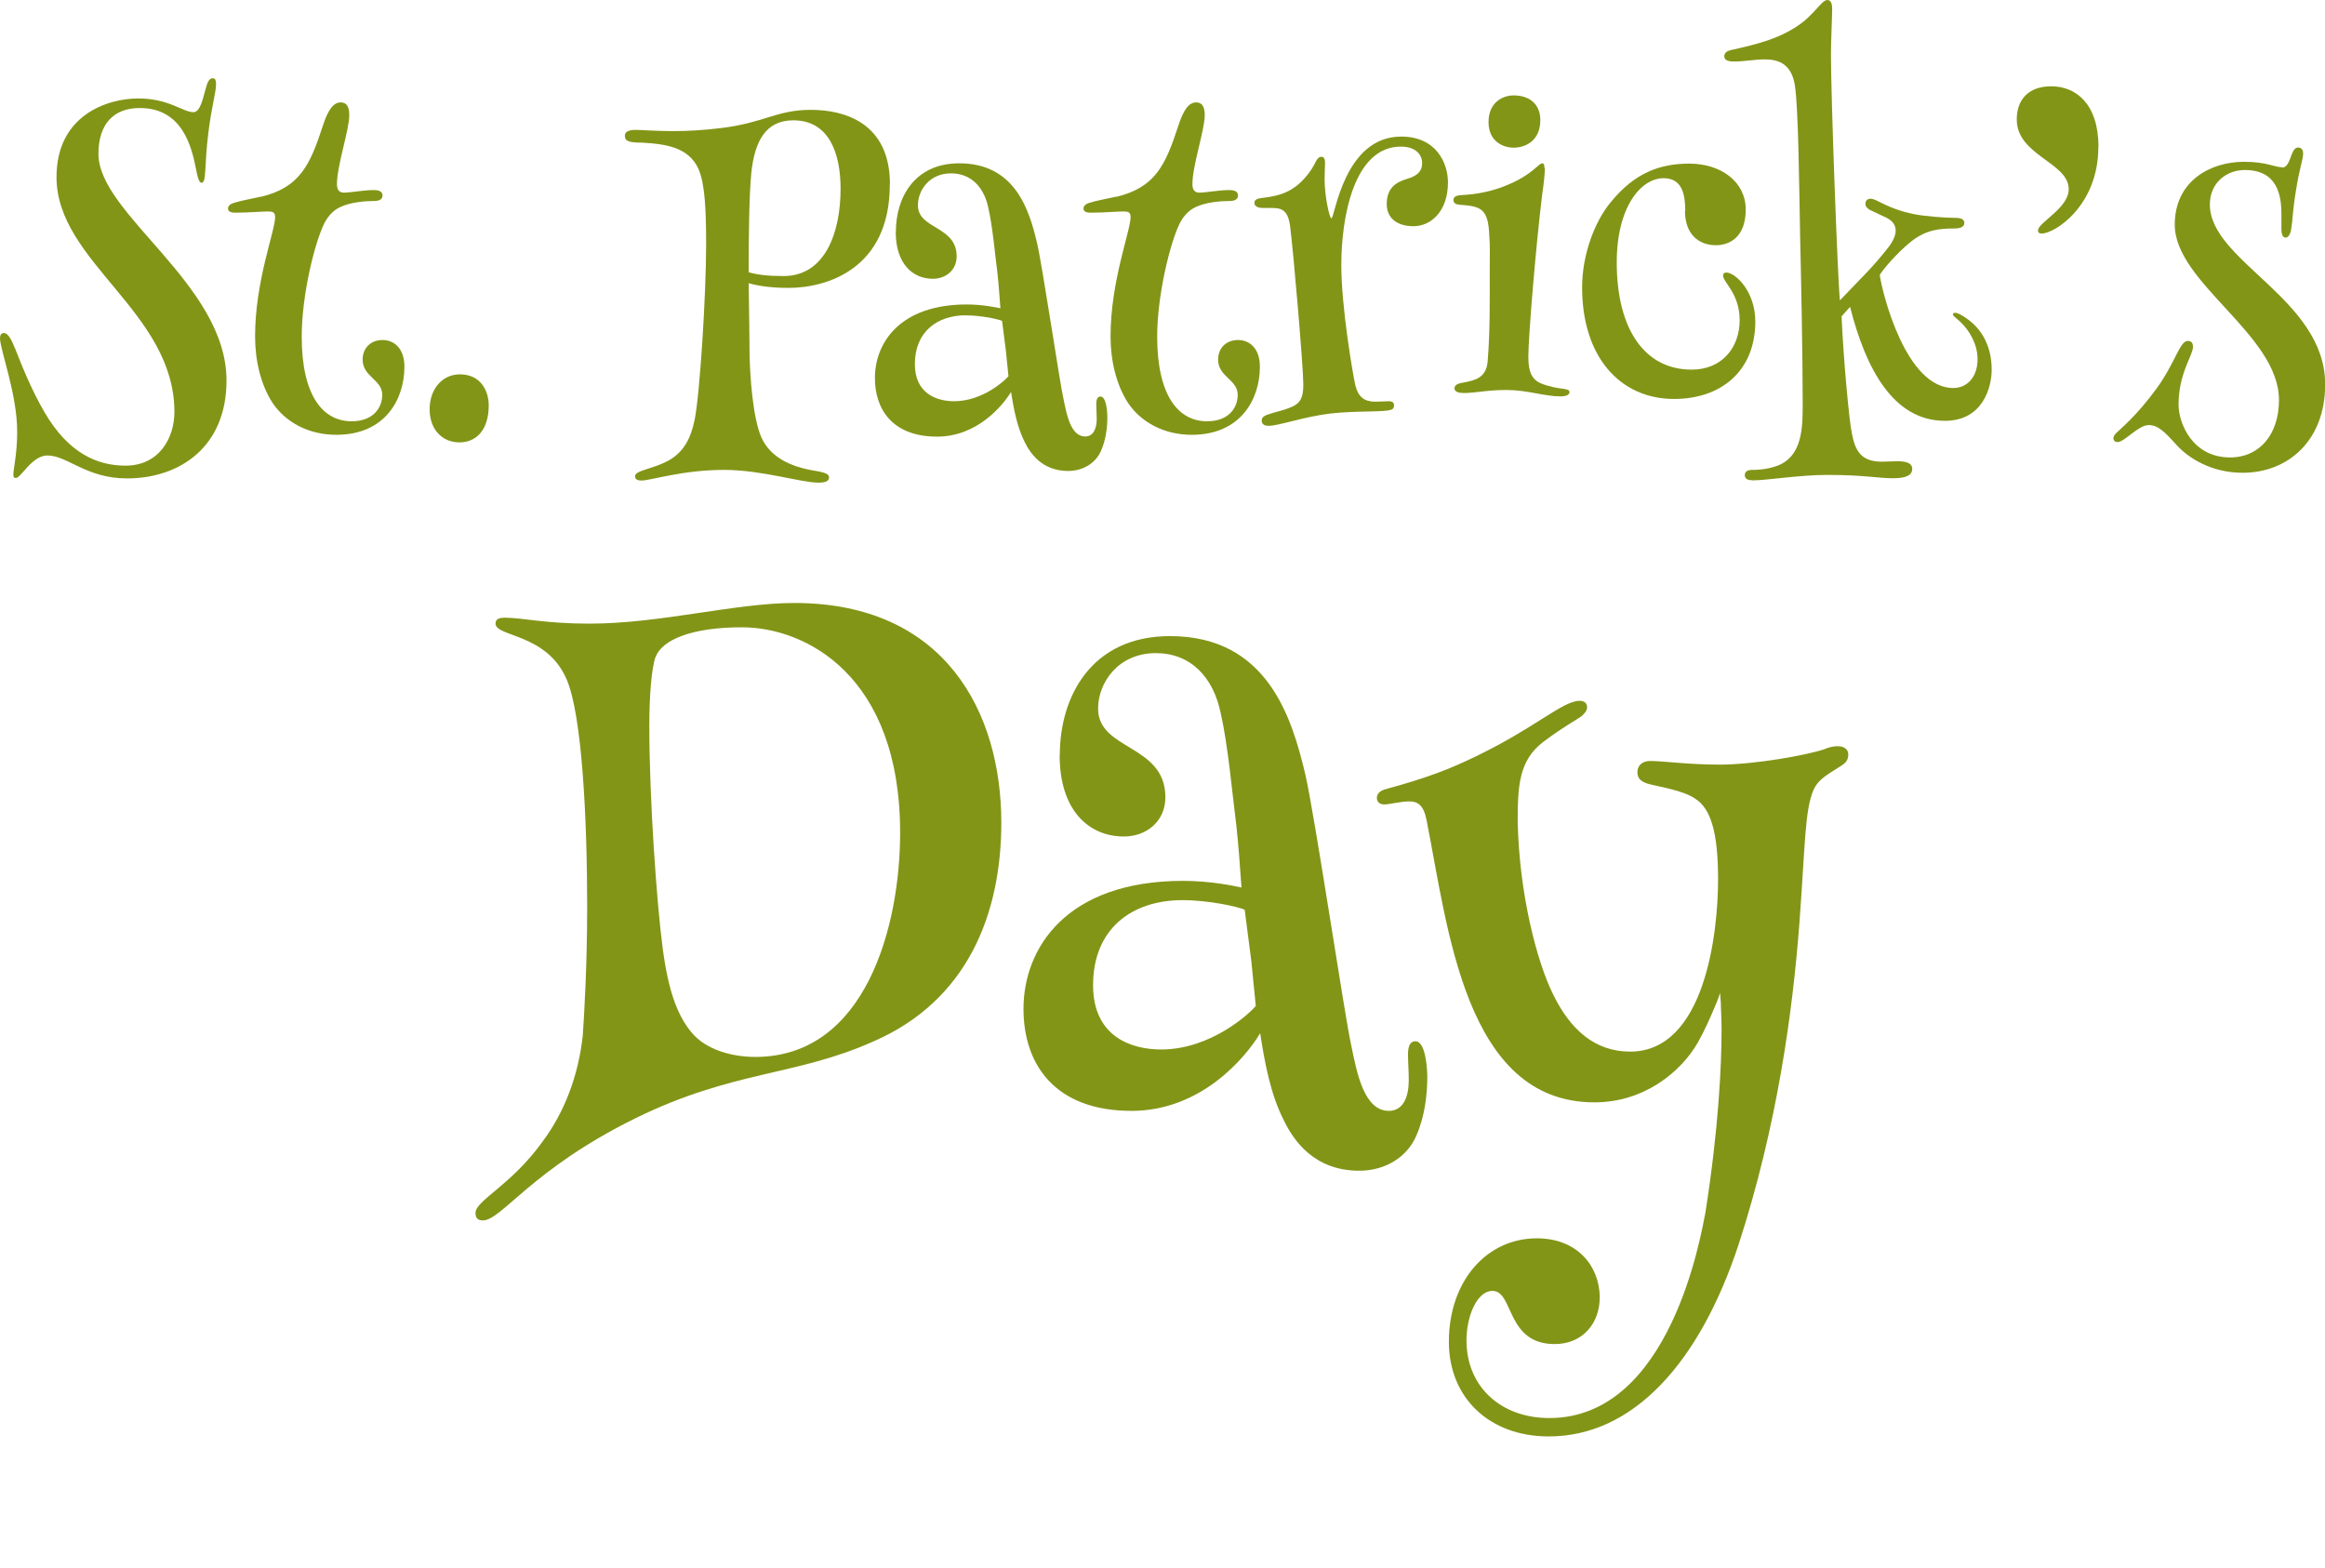
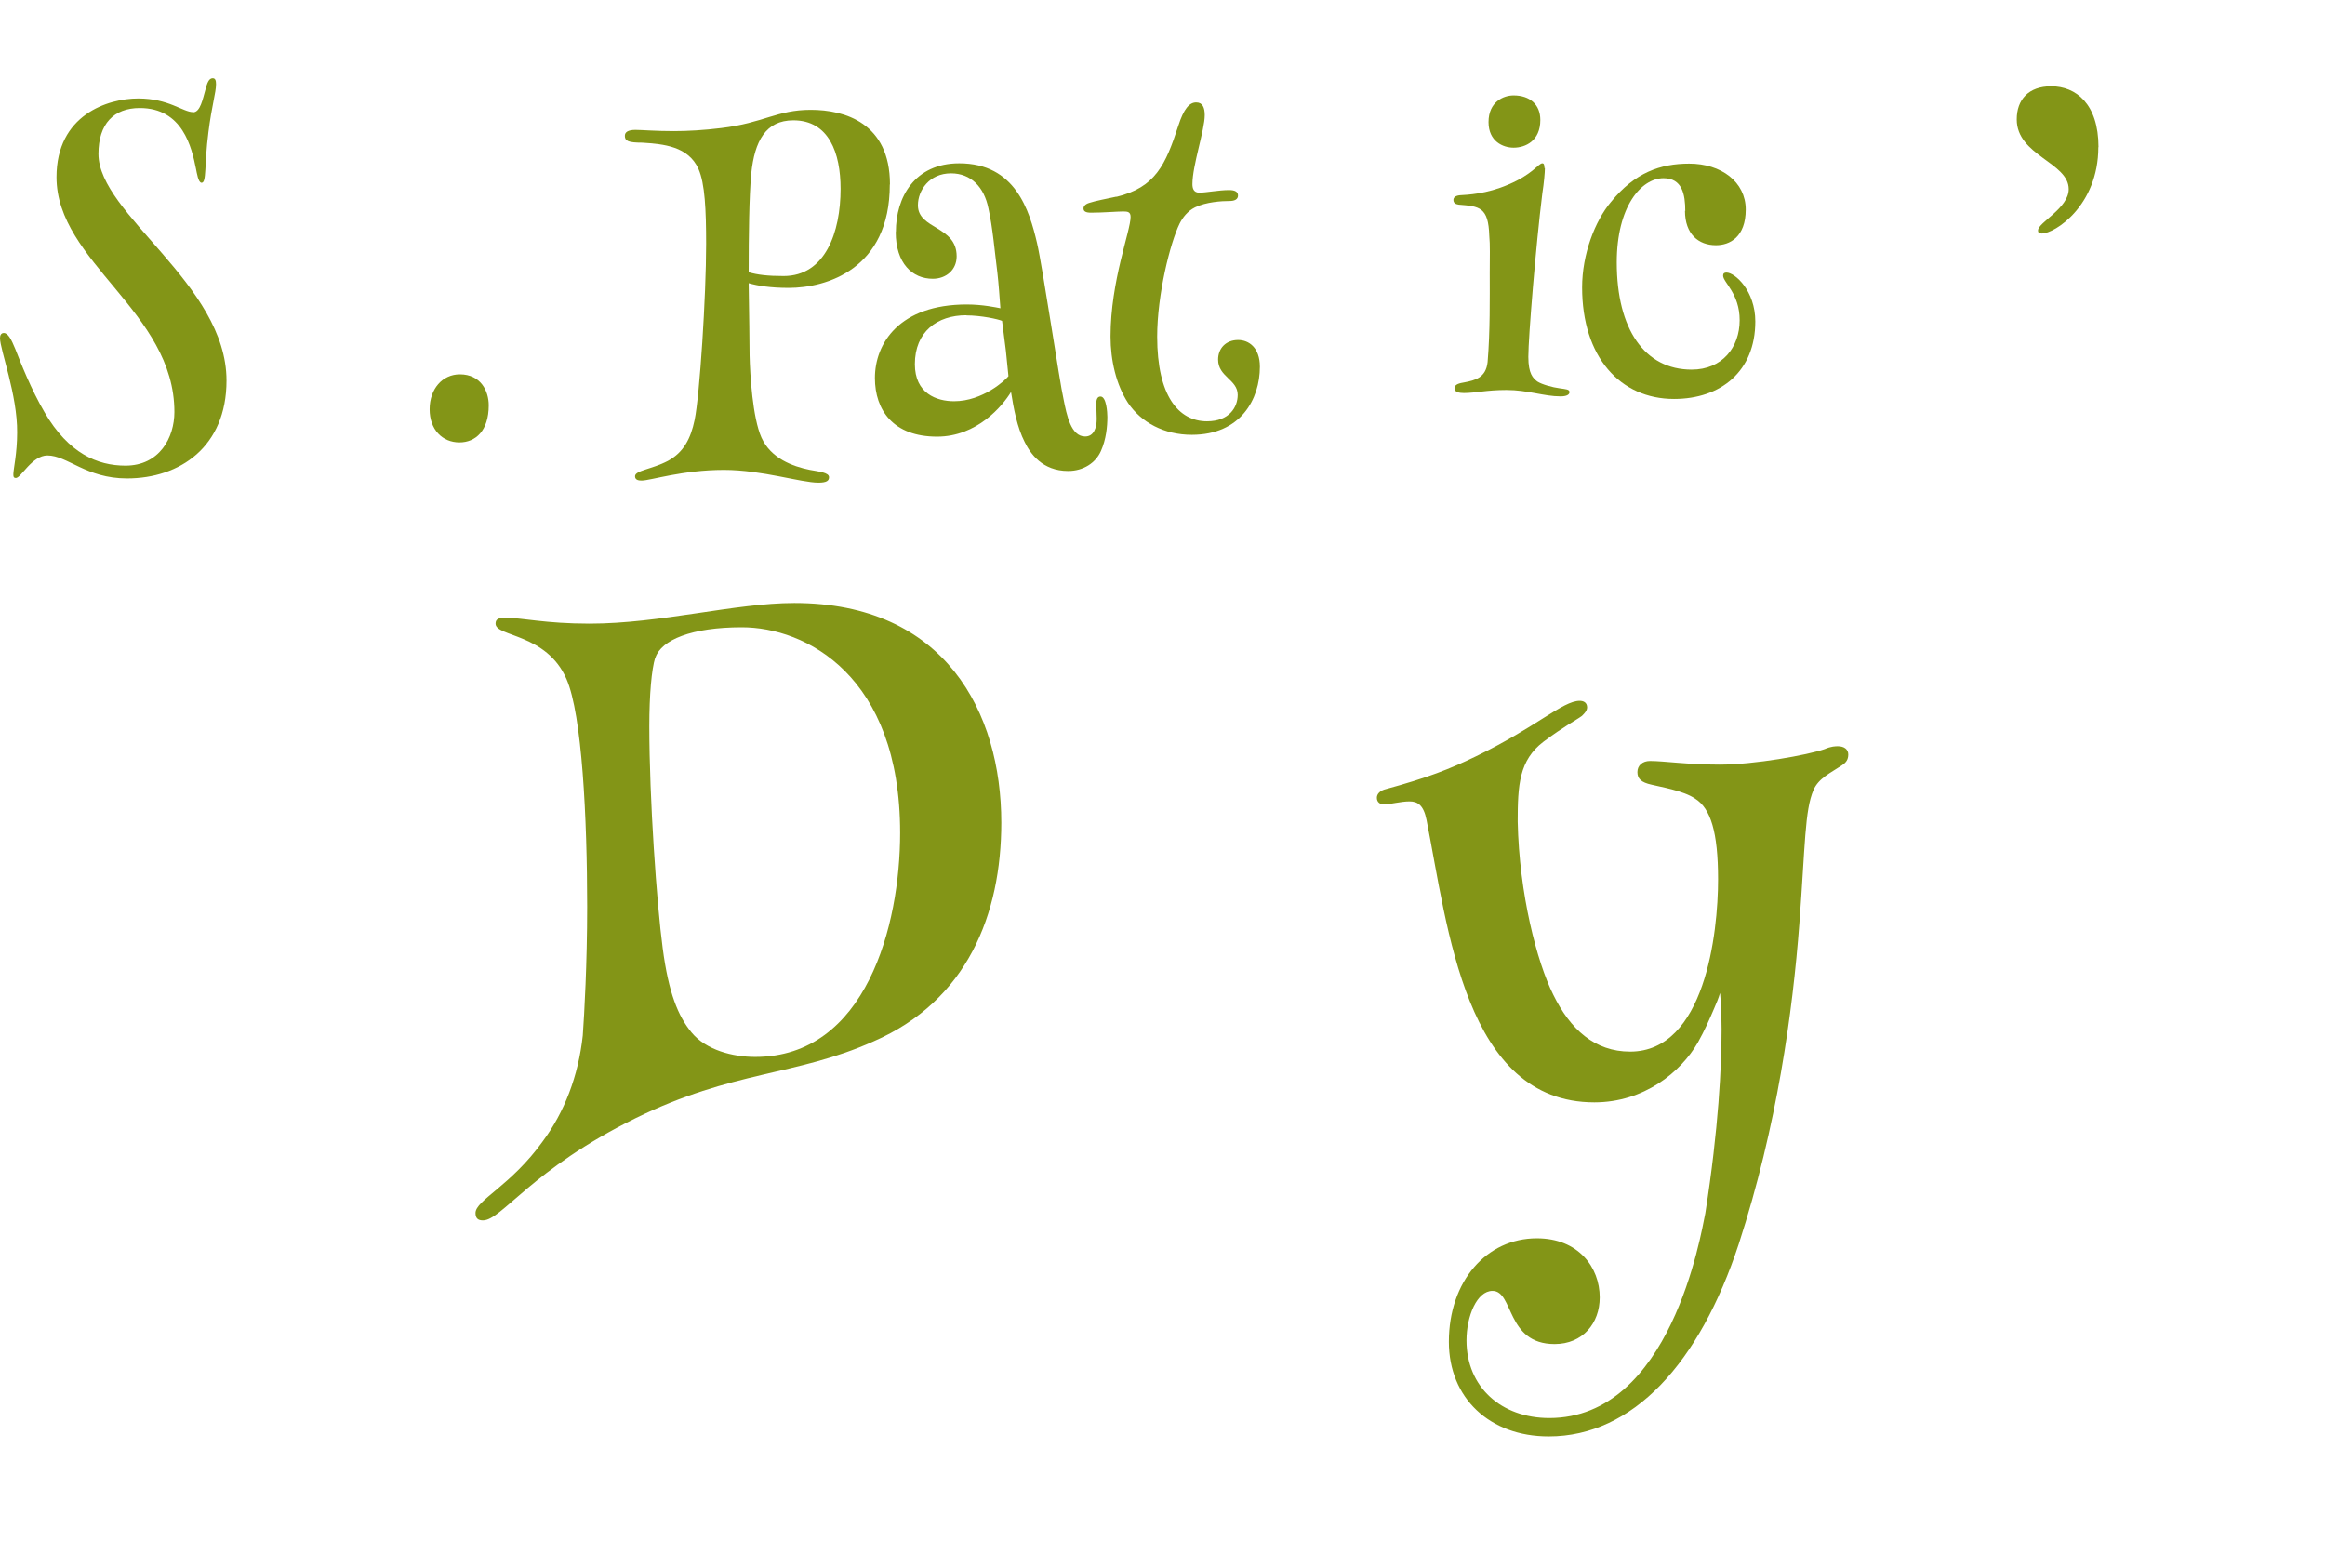
<svg xmlns="http://www.w3.org/2000/svg" id="b" viewBox="0 0 153.04 103.21">
  <g id="c">
    <path d="M12.71,7.39c.48,0,.64-.9.81-1.48.11-.42.22-.76.48-.76.17,0,.22.14.22.39,0,.56-.28,1.4-.5,3.16-.28,2.16-.11,3.33-.45,3.33-.22,0-.31-.64-.37-.92-.28-1.4-.87-4-3.7-4-1.71,0-2.72,1.04-2.72,3.02,0,3.98,8.43,8.57,8.43,14.92,0,4.37-3.08,6.44-6.55,6.44-2.69,0-3.92-1.51-5.24-1.51-1.01,0-1.74,1.48-2.07,1.48-.17,0-.17-.11-.17-.25,0-.31.25-1.37.25-2.74C1.15,25.98,0,23.02,0,22.26c0-.17.06-.34.25-.34.28,0,.5.42.76,1.06.34.87,1.04,2.66,1.93,4.17,1.57,2.69,3.47,3.5,5.32,3.5,2.24,0,3.22-1.85,3.22-3.53,0-6.61-7.76-9.86-7.76-15.46,0-4.09,3.36-5.18,5.38-5.18s2.94.9,3.61.9Z" style="fill:#839517; stroke-width:0px;" />
-     <path d="M17.16,12.96c2.58-.62,3.25-2.1,4.09-4.68.36-1.12.73-1.54,1.18-1.54.42,0,.56.34.56.84,0,.98-.81,3.3-.81,4.54,0,.28.08.56.45.56.45,0,1.29-.17,1.96-.17.39,0,.59.11.59.36s-.22.36-.56.36c-.5,0-1.54.06-2.27.42-.5.25-.81.67-1.01,1.06-.62,1.26-1.48,4.68-1.48,7.45,0,3.89,1.4,5.57,3.28,5.57,1.46,0,2.02-.92,2.02-1.74,0-1.01-1.29-1.18-1.29-2.32,0-.73.5-1.29,1.32-1.29.7,0,1.43.5,1.43,1.76,0,2.13-1.26,4.48-4.48,4.48-1.82,0-3.33-.81-4.2-2.1-.78-1.2-1.15-2.8-1.15-4.37,0-3.67,1.32-6.94,1.32-7.87,0-.34-.2-.36-.5-.36-.36,0-1.34.08-2.1.08-.34,0-.5-.08-.5-.28,0-.14.11-.28.37-.36.42-.14,1.18-.28,1.82-.42Z" style="fill:#839517; stroke-width:0px;" />
    <path d="M32.17,26.68c0,1.68-.87,2.44-1.93,2.44-1.12,0-1.96-.84-1.96-2.18s.84-2.3,1.99-2.3c1.37,0,1.9,1.09,1.9,2.04Z" style="fill:#839517; stroke-width:0px;" />
    <path d="M58.57,12.15c0,5.57-4.17,6.8-6.66,6.8-1.2,0-2.04-.14-2.63-.31.03,1.85.06,4.17.06,4.76.03,1.29.2,4.09.78,5.4.62,1.37,2.04,1.9,3.19,2.13.59.11,1.26.17,1.26.48,0,.22-.14.36-.7.36-1.15,0-3.72-.84-6.22-.84-2.72,0-4.84.7-5.4.7-.14,0-.45,0-.45-.28,0-.39,1.09-.45,2.16-1.01,1.04-.56,1.51-1.48,1.76-2.69.34-1.62.76-8.2.76-11.59,0-2.24-.08-3.98-.5-4.93-.67-1.51-2.32-1.65-3.7-1.74-.92,0-1.15-.11-1.15-.45,0-.25.22-.39.7-.39.39,0,1.32.08,2.52.08.9,0,1.99-.06,3.11-.2,2.83-.34,3.67-1.2,5.91-1.2s5.21.87,5.21,4.9ZM49.28,17.92c.59.17,1.26.25,2.3.25,2.74,0,3.75-2.88,3.75-5.74,0-2.35-.76-4.51-3.11-4.51-1.82,0-2.55,1.37-2.77,3.5-.14,1.51-.17,4.09-.17,6.5Z" style="fill:#839517; stroke-width:0px;" />
    <path d="M58.97,15.26c0-2.27,1.23-4.51,4.17-4.51,3.7,0,4.62,3.11,5.12,5.24.37,1.57,1.51,9.3,1.74,10.25.22,1.12.5,2.49,1.43,2.49.56,0,.76-.56.76-1.15,0-.34-.03-.73-.03-.98,0-.28.06-.5.28-.5.39,0,.45,1.06.45,1.34,0,.64-.08,1.48-.42,2.24-.34.78-1.15,1.32-2.16,1.32-1.71,0-2.49-1.15-2.86-1.9-.5-.98-.73-2.21-.9-3.3-.56.92-2.24,2.94-4.87,2.94-2.88,0-4.09-1.74-4.09-3.86,0-2.27,1.6-4.84,6.05-4.84,1.04,0,1.96.2,2.21.25-.06-.78-.11-1.57-.2-2.35-.17-1.32-.31-3-.59-4.23-.28-1.4-1.15-2.3-2.46-2.3-1.43,0-2.18,1.12-2.18,2.1,0,1.6,2.55,1.34,2.55,3.36,0,.9-.7,1.48-1.57,1.48-1.34,0-2.44-1.01-2.44-3.08ZM63.61,20.75c-1.93,0-3.39,1.09-3.39,3.22,0,1.93,1.43,2.44,2.58,2.44,1.9,0,3.39-1.4,3.58-1.65l-.17-1.68c-.11-.84-.22-1.76-.25-1.96-.25-.11-1.37-.36-2.35-.36Z" style="fill:#839517; stroke-width:0px;" />
    <path d="M73.47,12.96c2.58-.62,3.25-2.1,4.09-4.68.36-1.12.73-1.54,1.18-1.54.42,0,.56.34.56.84,0,.98-.81,3.3-.81,4.54,0,.28.08.56.45.56.45,0,1.29-.17,1.96-.17.39,0,.59.11.59.36s-.22.36-.56.36c-.5,0-1.54.06-2.27.42-.5.25-.81.67-1.01,1.06-.62,1.26-1.48,4.68-1.48,7.45,0,3.89,1.4,5.57,3.28,5.57,1.46,0,2.02-.92,2.02-1.74,0-1.01-1.29-1.18-1.29-2.32,0-.73.5-1.29,1.32-1.29.7,0,1.43.5,1.43,1.76,0,2.13-1.26,4.48-4.48,4.48-1.82,0-3.33-.81-4.2-2.1-.78-1.2-1.15-2.8-1.15-4.37,0-3.67,1.32-6.94,1.32-7.87,0-.34-.2-.36-.5-.36-.36,0-1.34.08-2.1.08-.34,0-.5-.08-.5-.28,0-.14.11-.28.36-.36.42-.14,1.18-.28,1.82-.42Z" style="fill:#839517; stroke-width:0px;" />
-     <path d="M87.19,11.82c0,1.04.31,2.55.45,2.55.22,0,.81-5.38,4.59-5.38,2.35,0,3.08,1.79,3.08,3.02,0,1.9-1.12,2.88-2.27,2.88-1.04,0-1.76-.5-1.76-1.46,0-1.01.56-1.43,1.32-1.65.79-.22,1.01-.59,1.01-1.04,0-.53-.39-1.09-1.4-1.09-3.11,0-3.92,4.7-3.92,7.78,0,2.83.76,7.2.92,7.92.2.81.62,1.09,1.32,1.09.31,0,.7-.03.87-.03.25,0,.36.08.36.28,0,.14-.06.25-.2.28-.42.17-2.38.06-4,.25-1.79.22-3.39.81-4.06.81-.34,0-.45-.17-.45-.34,0-.28.25-.36.64-.48.31-.11.73-.17,1.32-.42s.78-.62.78-1.48c0-1.12-.64-8.62-.87-10.42-.14-1.09-.59-1.2-1.2-1.2h-.56c-.2,0-.59-.03-.59-.34,0-.2.2-.28.42-.31.92-.11,1.62-.25,2.32-.78.45-.34.98-.95,1.29-1.6.11-.22.22-.34.37-.34.22,0,.25.22.25.39,0,.22-.03.64-.03,1.06Z" style="fill:#839517; stroke-width:0px;" />
    <path d="M101.69,11.06c0,.28-.06.98-.17,1.68-.42,3.39-.92,9.44-.92,10.75,0,1.12.31,1.4.59,1.62.31.2,1.01.39,1.48.45.39.06.64.06.64.25,0,.17-.2.28-.59.28-1.09,0-2.16-.42-3.56-.42-1.32,0-2.04.2-2.8.2-.31,0-.62-.06-.62-.31,0-.28.36-.34.64-.39.73-.14,1.43-.31,1.54-1.34.17-2.02.14-4.2.14-5.88,0-1.01.03-1.85-.03-2.44-.06-1.88-.64-1.93-2.02-2.04-.2-.03-.34-.11-.34-.31,0-.17.14-.28.42-.31.5-.03,1.76-.08,3.19-.7,1.6-.67,1.99-1.4,2.24-1.4.11,0,.14.11.14.31ZM101.39,7.9c0,1.37-.98,1.82-1.76,1.82-.7,0-1.65-.42-1.65-1.68,0-1.34.98-1.76,1.65-1.76,1.06,0,1.76.59,1.76,1.62Z" style="fill:#839517; stroke-width:0px;" />
    <path d="M110.93,13.89c0-1.09-.2-2.16-1.43-2.16-1.48,0-3.08,1.88-3.08,5.54,0,4.42,1.85,7.06,4.93,7.06,2.02,0,3.16-1.48,3.16-3.25s-1.09-2.49-1.09-2.94c0-.14.08-.2.22-.2.56,0,1.9,1.2,1.9,3.22,0,3.28-2.27,5.1-5.35,5.1-3.55,0-6.05-2.77-6.05-7.34,0-2.18.84-4.37,1.9-5.63,1.57-1.93,3.25-2.52,5.15-2.52,2.1,0,3.72,1.2,3.72,3.02s-1.06,2.35-1.96,2.35c-1.15,0-2.04-.73-2.04-2.27Z" style="fill:#839517; stroke-width:0px;" />
-     <path d="M115.33,31.61c-.36,0-.48-.14-.48-.34,0-.22.17-.34.48-.34.78,0,1.29-.14,1.68-.28,1.65-.64,1.65-2.55,1.65-4.09,0-3.16-.11-8.51-.17-11.03-.06-3.16-.11-8.32-.34-9.88-.22-1.48-1.12-1.74-1.99-1.74-.64,0-1.4.14-1.99.14-.48,0-.67-.11-.67-.36,0-.22.2-.34.42-.39,1.9-.42,3.08-.76,4.23-1.48C119.45,1.01,119.87,0,120.29,0c.25,0,.31.31.31.56,0,.59-.08,2.07-.08,3,0,2.86.45,14.98.59,16.21,1.46-1.54,2.13-2.13,3.22-3.53.31-.42.45-.76.45-1.06,0-.36-.2-.64-.59-.84l-1.12-.53c-.17-.11-.28-.22-.28-.39s.08-.34.34-.34c.42,0,1.04.64,2.83,1.01.67.14,2.07.25,2.72.25.39,0,.62.08.62.34,0,.2-.17.36-.67.36-.95,0-1.82.08-2.77.81-.59.45-1.62,1.48-2.13,2.24.17,1.2,1.71,7.45,4.84,7.45.95,0,1.6-.76,1.6-1.9,0-.98-.53-1.88-1.12-2.44-.22-.22-.5-.39-.5-.5,0-.08.06-.11.14-.11.22,0,.67.28,1.01.56.73.59,1.4,1.62,1.4,3.19,0,1.12-.56,3.36-3.08,3.36-3.39,0-5.21-3.42-6.24-7.5l-.56.62c.11,2.69.5,6.89.67,7.67.22,1.2.62,1.9,1.99,1.9.31,0,.67-.03,1.01-.03.48,0,.98.08.98.5,0,.34-.25.62-1.26.62s-1.88-.22-4.31-.22c-1.88,0-4,.36-4.93.36Z" style="fill:#839517; stroke-width:0px;" />
    <path d="M138.12,9.69c0,3.84-2.86,5.68-3.72,5.68-.14,0-.25-.03-.25-.2,0-.53,2.02-1.46,2.02-2.72,0-1.76-3.42-2.21-3.42-4.59,0-1.29.76-2.18,2.27-2.18,1.62,0,3.11,1.15,3.11,4Z" style="fill:#839517; stroke-width:0px;" />
-     <path d="M150.22,11.03c.31,0,.45-.36.62-.84.11-.31.25-.48.42-.48.28,0,.34.22.34.39,0,.42-.22.84-.48,2.49-.22,1.34-.2,1.88-.31,2.52-.06.34-.2.53-.36.53-.22,0-.28-.28-.28-.56v-1.06c0-2.16-1.04-2.83-2.41-2.83-1.2,0-2.3.84-2.3,2.27,0,3.75,7.59,6.22,7.59,11.84,0,3.75-2.49,5.82-5.43,5.82-2.04,0-3.56-.95-4.37-1.85-.76-.84-1.2-1.29-1.82-1.29-.67,0-1.6,1.12-2.04,1.12-.2,0-.28-.14-.28-.25s.06-.22.2-.36c.22-.22,1.34-1.12,2.66-2.94,1.23-1.71,1.51-3.11,2.04-3.11.28,0,.34.2.34.39,0,.56-.95,1.74-.95,3.81,0,1.2.9,3.47,3.39,3.47,1.96,0,3.22-1.54,3.22-3.78,0-4.31-6.86-7.7-6.86-11.54,0-2.86,2.32-4.14,4.56-4.14,1.51,0,1.99.36,2.52.36Z" style="fill:#839517; stroke-width:0px;" />
    <path d="M65.91,54.14c0,6.04-2.24,11.73-8.42,14.41-5.11,2.29-9.25,1.9-15.67,5.06-6.82,3.36-8.81,6.72-10.03,6.72-.34,0-.49-.15-.49-.49,0-.83,2.34-1.8,4.43-4.72,1.41-1.9,2.34-4.28,2.63-6.96.1-1.41.29-4.72.29-8.47,0-5.84-.34-12.66-1.36-14.99-1.31-3.02-4.67-2.77-4.67-3.65,0-.29.19-.39.63-.39,1.12,0,2.63.39,5.55.39,4.67,0,9.59-1.36,13.48-1.36,9.93,0,13.63,7.2,13.63,14.46ZM43.13,43.28c-.24.78-.39,2.43-.39,4.53,0,4.77.49,11.68.88,14.6.39,2.97,1.02,4.48,1.9,5.55.97,1.17,2.72,1.61,4.19,1.61,7.3,0,9.54-8.66,9.54-14.75,0-10.37-6.23-13.53-10.42-13.53-3.31,0-5.3.83-5.69,2Z" style="fill:#839517; stroke-width:0px;" />
-     <path d="M69.76,49.71c0-3.94,2.14-7.84,7.25-7.84,6.43,0,8.03,5.4,8.91,9.1.63,2.73,2.63,16.16,3.02,17.82.39,1.95.88,4.33,2.48,4.33.97,0,1.31-.97,1.31-2,0-.58-.05-1.26-.05-1.7,0-.49.1-.88.49-.88.68,0,.78,1.85.78,2.34,0,1.12-.15,2.58-.73,3.89-.58,1.36-2,2.29-3.75,2.29-2.97,0-4.33-2-4.96-3.31-.88-1.7-1.27-3.85-1.56-5.74-.97,1.61-3.89,5.11-8.47,5.11-5.01,0-7.11-3.02-7.11-6.72,0-3.94,2.77-8.42,10.51-8.42,1.8,0,3.41.34,3.84.44-.1-1.36-.19-2.73-.34-4.09-.29-2.29-.54-5.21-1.02-7.35-.49-2.43-2-3.99-4.28-3.99-2.48,0-3.8,1.95-3.8,3.65,0,2.77,4.43,2.34,4.43,5.84,0,1.56-1.22,2.58-2.73,2.58-2.34,0-4.23-1.75-4.23-5.35ZM77.84,59.25c-3.36,0-5.89,1.9-5.89,5.6,0,3.36,2.48,4.23,4.48,4.23,3.31,0,5.89-2.43,6.23-2.87l-.29-2.92c-.19-1.46-.39-3.07-.44-3.41-.44-.2-2.38-.63-4.09-.63Z" style="fill:#839517; stroke-width:0px;" />
    <path d="M104.47,46.54c0,.24-.15.39-.34.58-.39.29-1.17.68-2.53,1.7-1.61,1.22-1.7,2.87-1.7,5.26.1,4.77,1.27,9.25,2.34,11.39,1.12,2.29,2.73,3.75,5.06,3.75,4.92,0,5.79-7.79,5.79-11.34,0-3.12-.49-4.67-1.51-5.31-.78-.54-2.34-.78-2.87-.92-.68-.15-.93-.39-.93-.83s.34-.73.83-.73c.92,0,2.48.24,4.58.24,2.29,0,5.79-.63,6.91-1.02.44-.19.73-.19.88-.19.39,0,.68.19.68.54s-.15.54-.44.73c-.73.49-1.51.83-1.85,1.61-.58,1.36-.54,3.6-.93,8.81-.44,5.79-1.46,13.29-3.99,21.08-2.58,7.84-6.96,12.66-12.51,12.66-3.89,0-6.57-2.53-6.57-6.23,0-3.99,2.48-6.81,5.79-6.81,2.73,0,4.14,1.9,4.14,3.89,0,1.7-1.12,3.07-2.97,3.07-3.21,0-2.68-3.5-4.09-3.5-1.02,0-1.71,1.66-1.71,3.26,0,3.07,2.29,5.11,5.45,5.11,7.98,0,9.98-12.07,10.27-13.48.88-5.6,1.07-9.73,1.07-12.12,0-.78-.05-1.36-.05-1.75l-.05-.63c-.1.34-.24.68-.39,1.02-.29.68-.63,1.46-1.07,2.24-1.12,1.95-3.55,3.94-6.81,3.94-8.52,0-9.64-11.49-11.05-18.59-.19-.97-.58-1.22-1.12-1.22-.58,0-1.31.2-1.66.2-.29,0-.49-.15-.49-.44,0-.24.19-.44.49-.54,2.87-.78,4.33-1.36,6.04-2.19,3.94-1.9,5.7-3.65,6.82-3.65.24,0,.49.1.49.44Z" style="fill:#839517; stroke-width:0px;" />
  </g>
</svg>